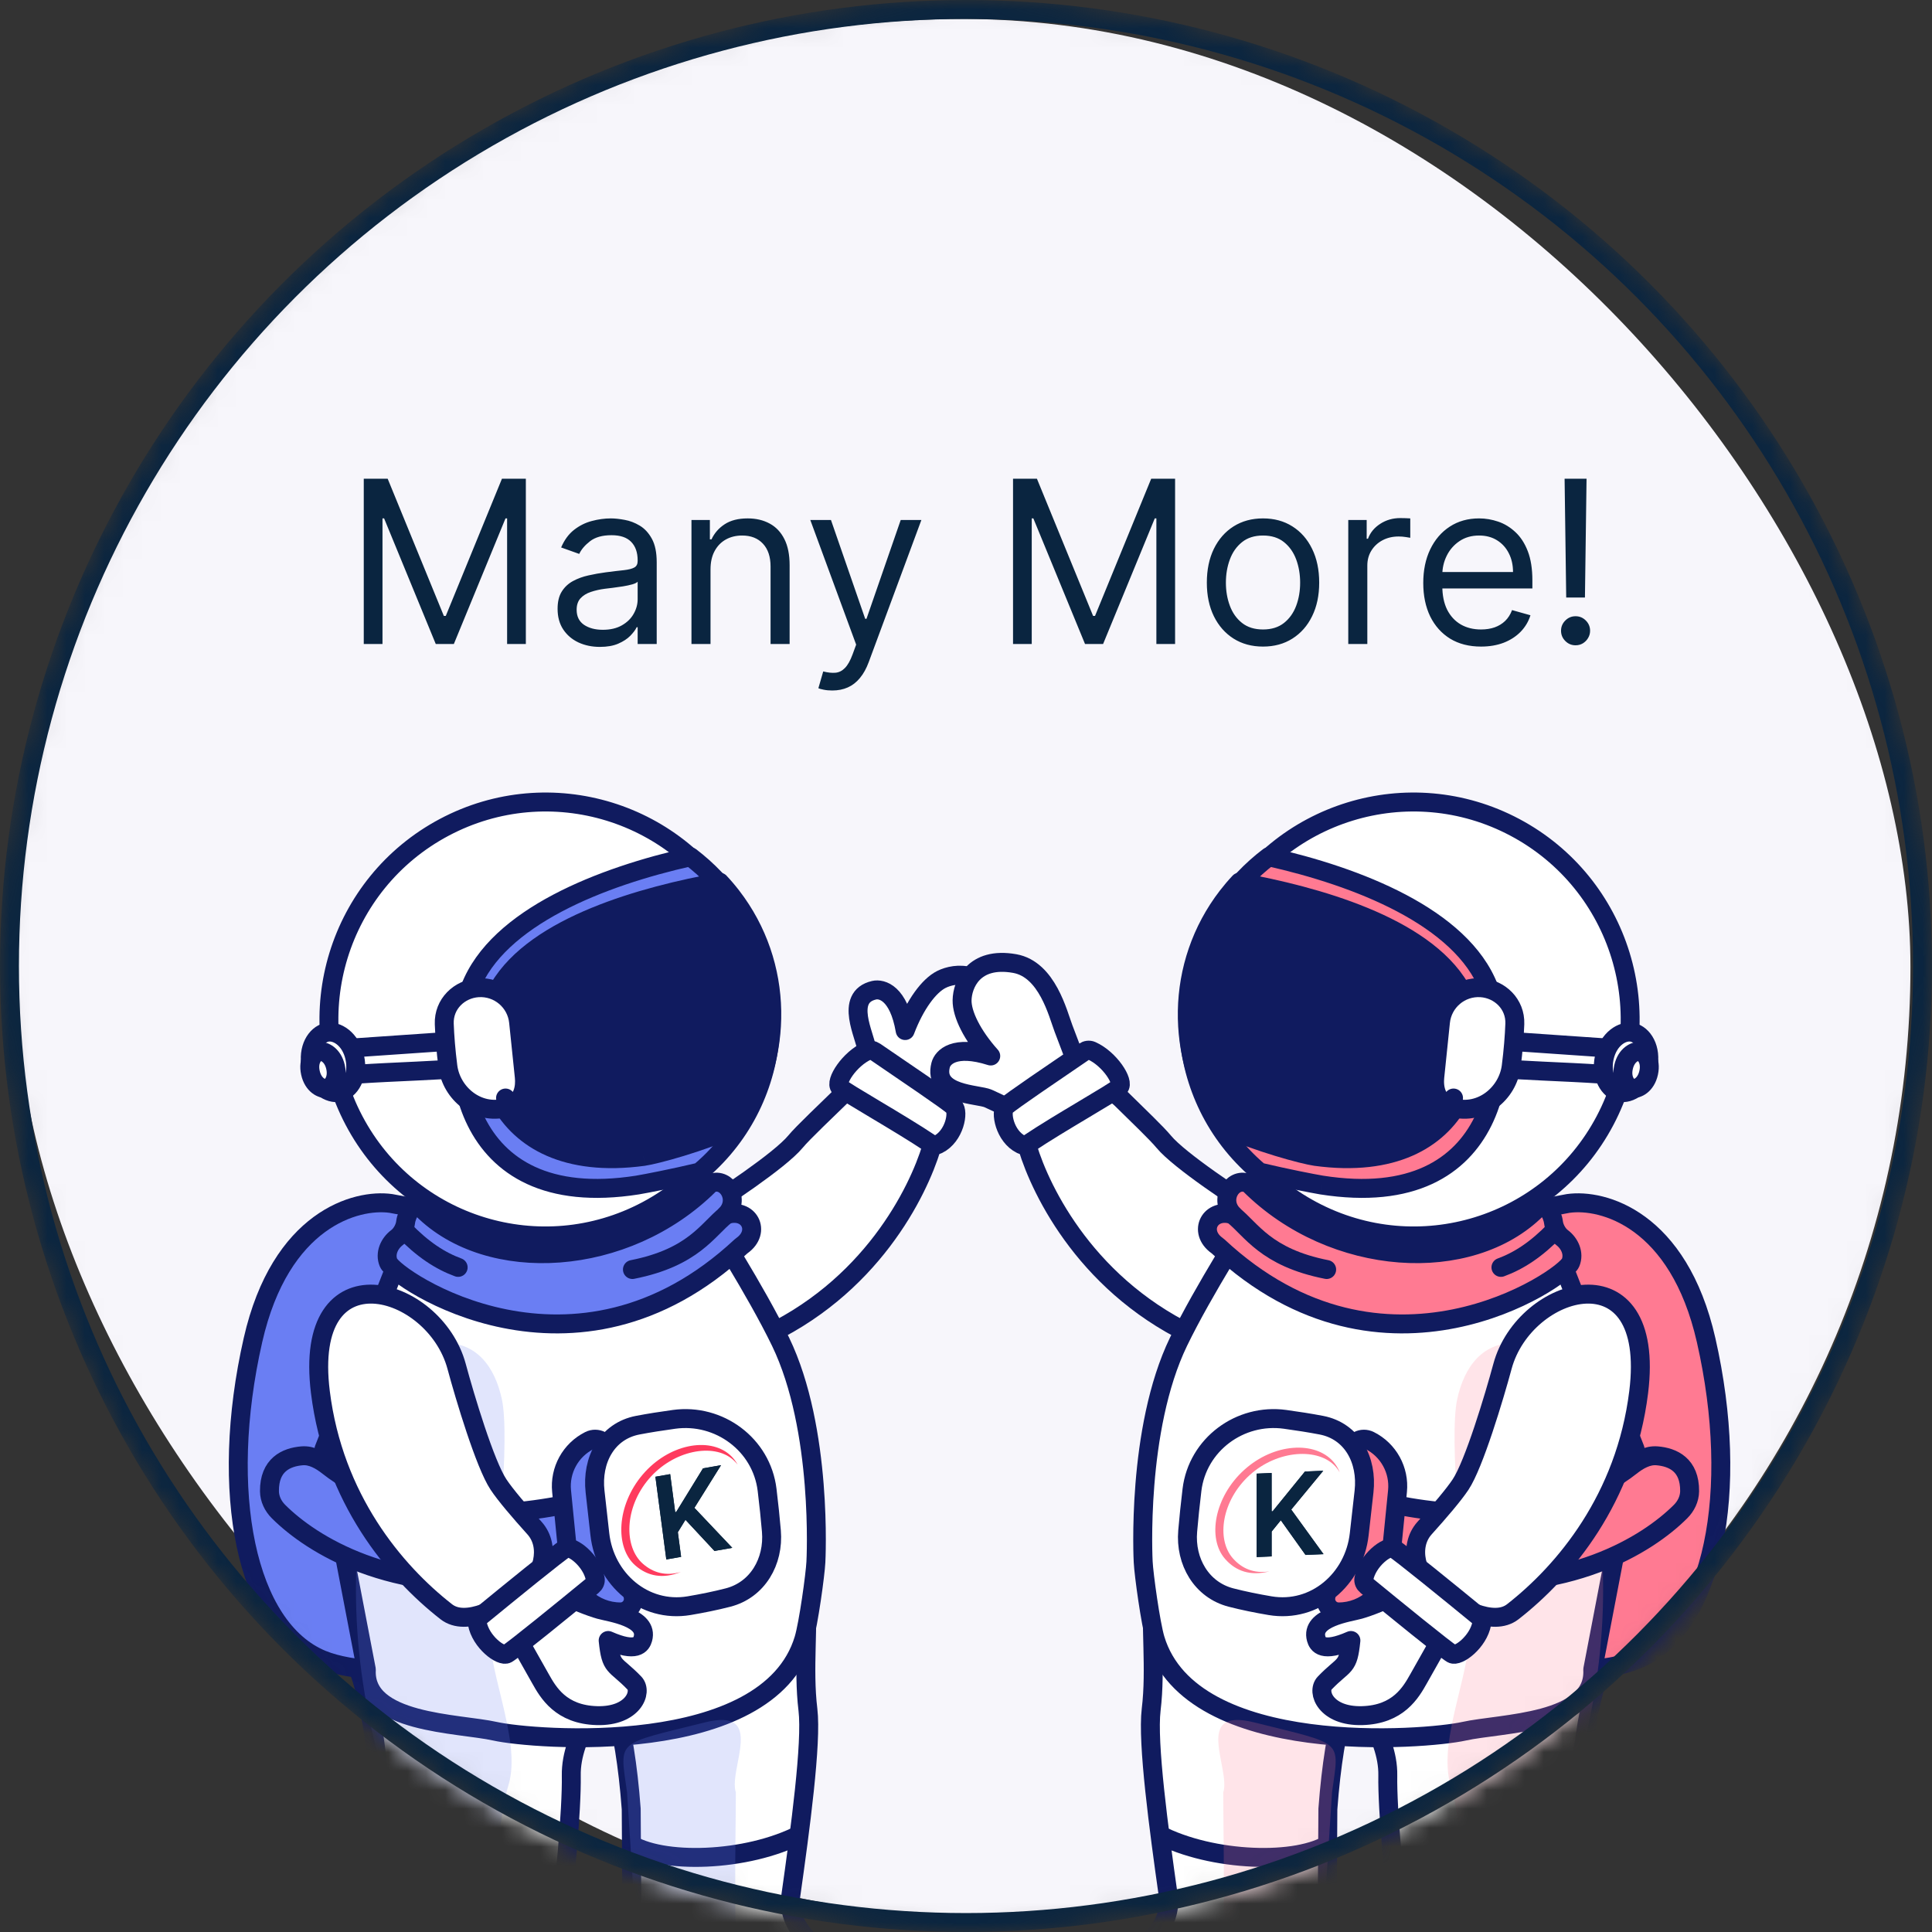
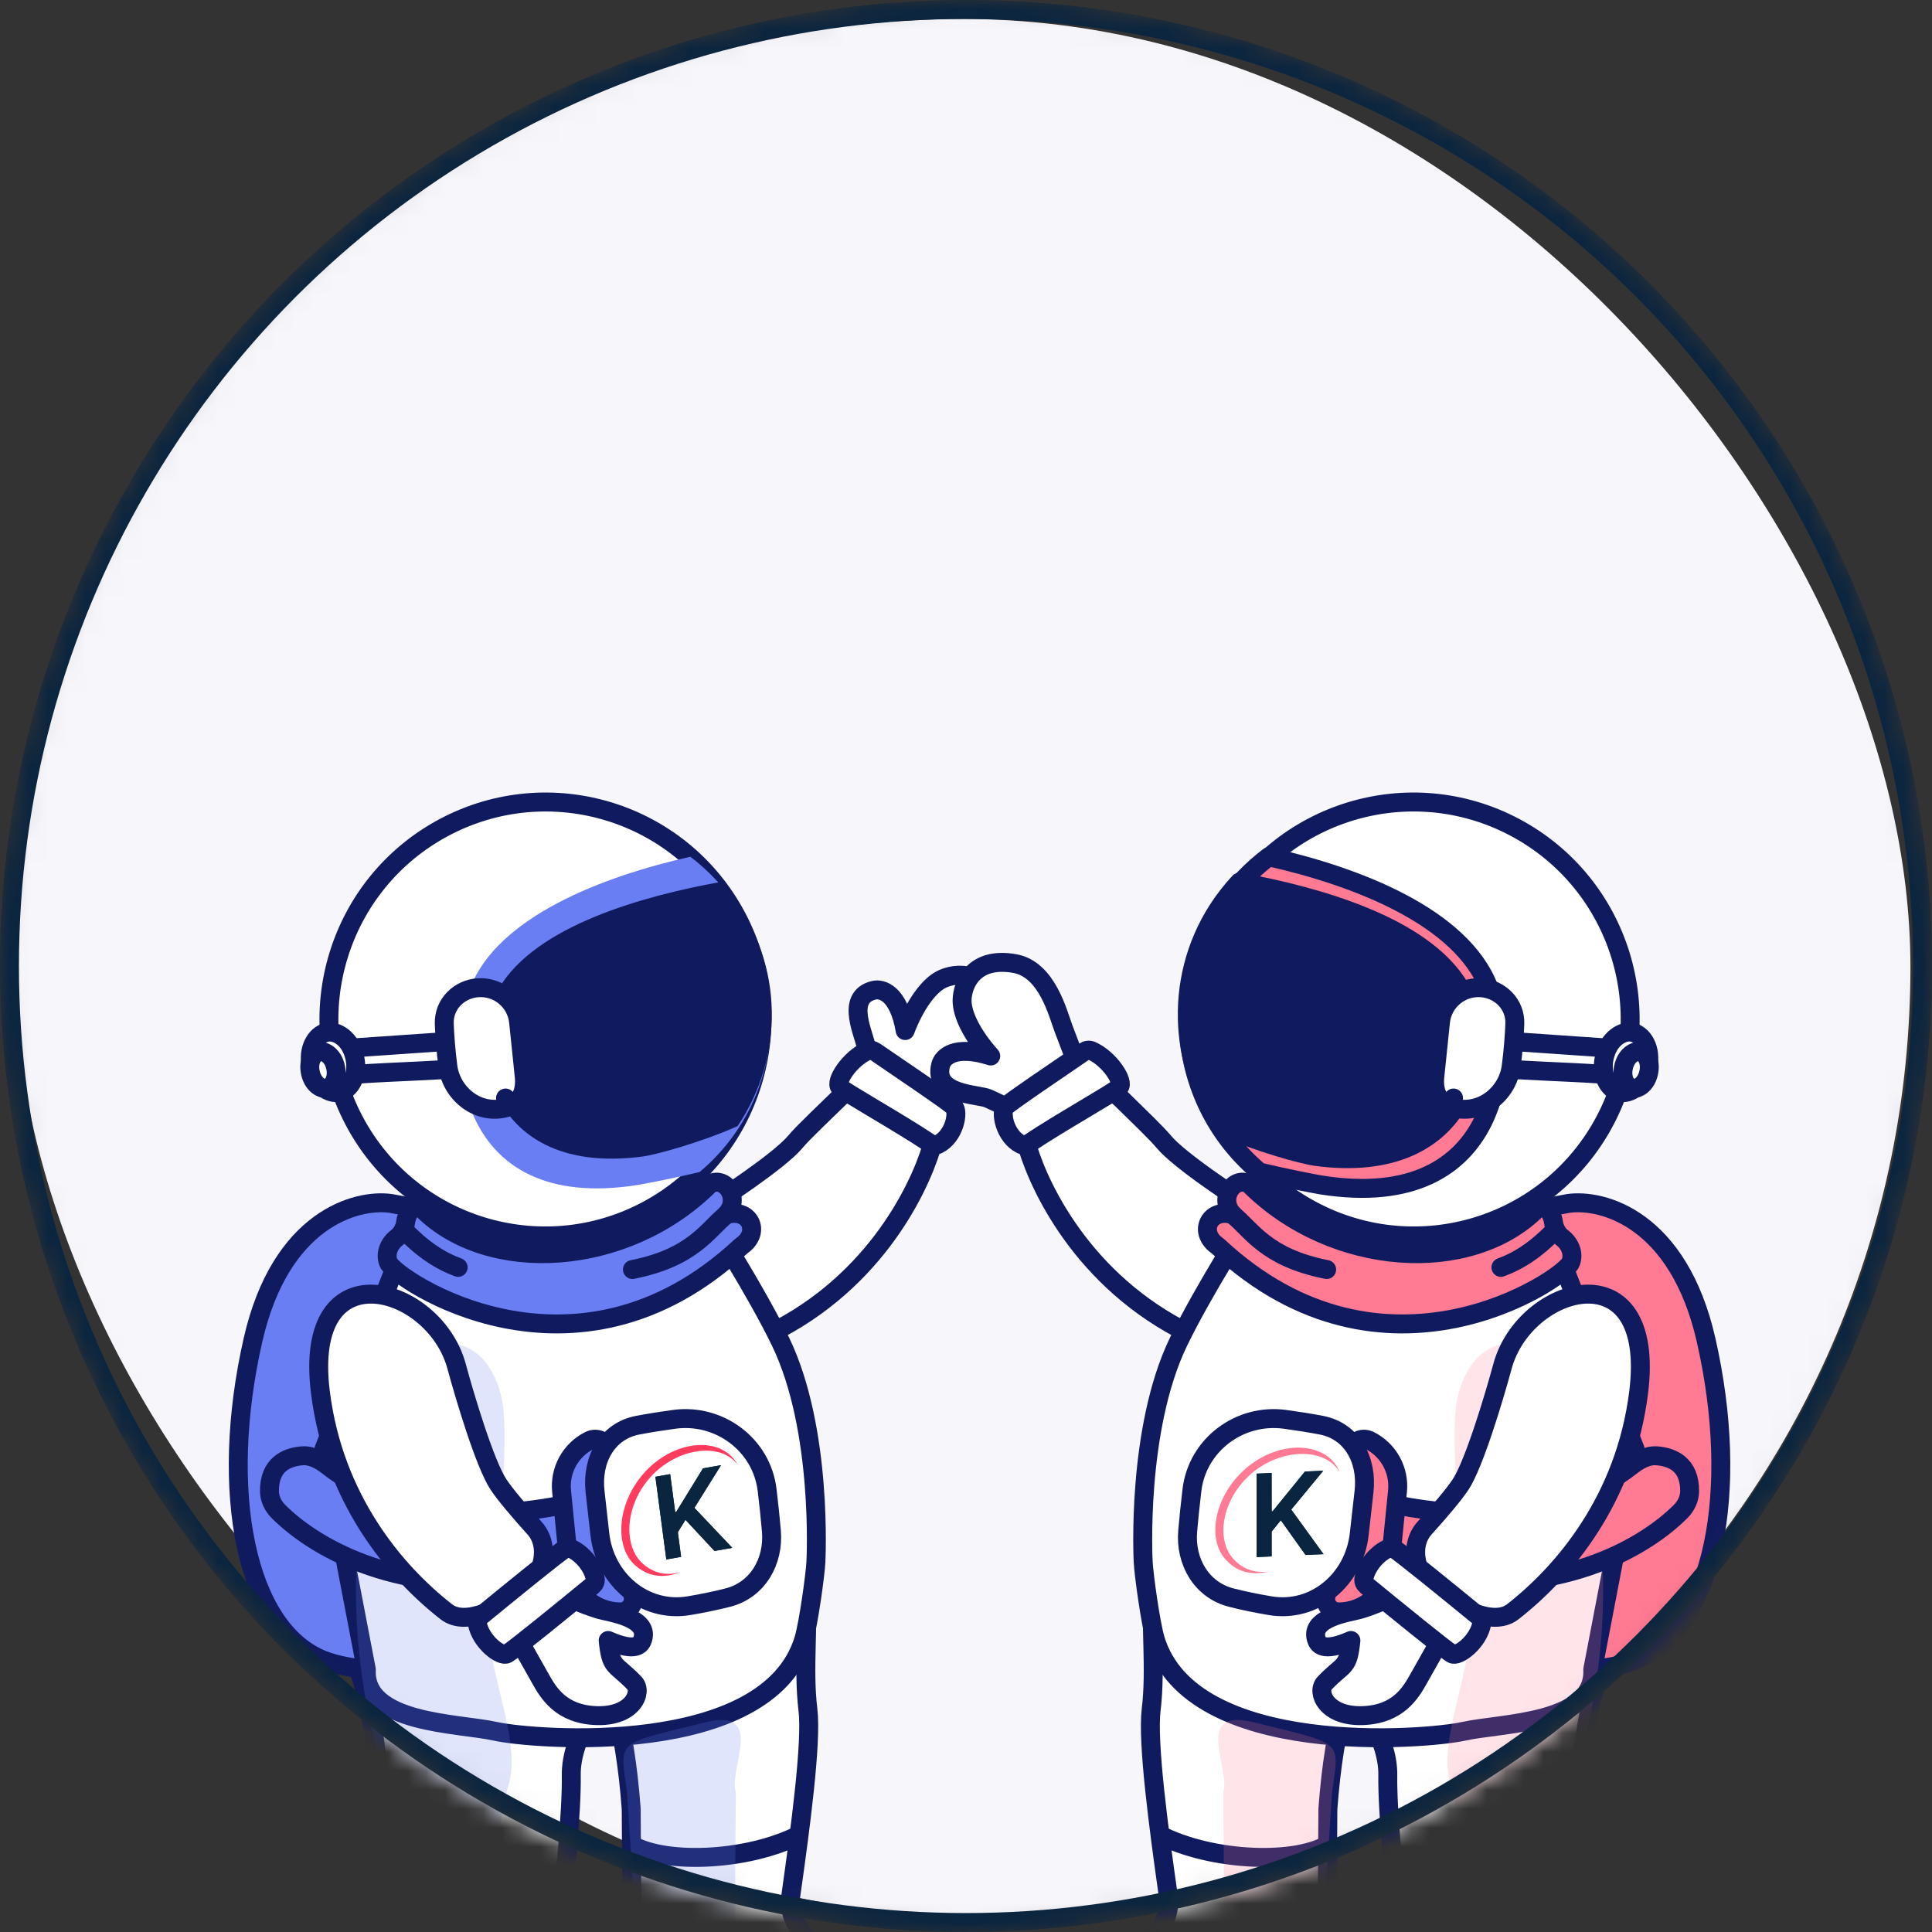
<svg xmlns="http://www.w3.org/2000/svg" width="102" height="102" viewBox="0 0 102 102" fill="none">
  <rect x="0" y="0" width="102" height="102" fill="#333333" stroke="none" />
  <mask id="mask0_1450_10205" style="mask-type:alpha" maskUnits="userSpaceOnUse" x="0" y="0" width="102" height="102">
    <circle cx="51" cy="51" r="50.5" fill="#101B5F" stroke="#0A2540" />
  </mask>
  <g mask="url(#mask0_1450_10205)">
    <rect x="0.762" y="1" width="100.1" height="100.1" rx="50.05" fill="#F7F6FB" />
-     <path d="M19.205 25.273H20.467L23.433 32.517H23.535L26.501 25.273H27.762V34H26.773V27.369H26.688L23.961 34H23.006L20.279 27.369H20.194V34H19.205V25.273ZM31.671 34.153C31.256 34.153 30.88 34.075 30.541 33.919C30.203 33.76 29.935 33.531 29.736 33.233C29.537 32.932 29.438 32.568 29.438 32.142C29.438 31.767 29.512 31.463 29.659 31.23C29.807 30.994 30.005 30.81 30.252 30.676C30.499 30.543 30.772 30.443 31.07 30.378C31.371 30.31 31.674 30.256 31.978 30.216C32.375 30.165 32.698 30.126 32.945 30.101C33.195 30.072 33.377 30.026 33.49 29.96C33.607 29.895 33.665 29.781 33.665 29.619V29.585C33.665 29.165 33.55 28.838 33.32 28.605C33.093 28.372 32.748 28.256 32.284 28.256C31.804 28.256 31.428 28.361 31.155 28.571C30.883 28.781 30.691 29.006 30.58 29.244L29.625 28.903C29.796 28.506 30.023 28.196 30.307 27.974C30.594 27.75 30.907 27.594 31.245 27.506C31.586 27.415 31.921 27.369 32.25 27.369C32.461 27.369 32.702 27.395 32.975 27.446C33.25 27.494 33.516 27.595 33.772 27.749C34.03 27.902 34.245 28.134 34.415 28.443C34.586 28.753 34.671 29.168 34.671 29.688V34H33.665V33.114H33.614C33.546 33.256 33.432 33.408 33.273 33.57C33.114 33.731 32.902 33.869 32.638 33.983C32.374 34.097 32.051 34.153 31.671 34.153ZM31.824 33.25C32.222 33.25 32.557 33.172 32.83 33.016C33.105 32.859 33.313 32.658 33.452 32.41C33.594 32.163 33.665 31.903 33.665 31.631V30.71C33.623 30.761 33.529 30.808 33.384 30.851C33.242 30.891 33.077 30.926 32.89 30.957C32.705 30.986 32.525 31.011 32.348 31.034C32.175 31.054 32.034 31.071 31.927 31.085C31.665 31.119 31.421 31.175 31.194 31.251C30.969 31.325 30.787 31.438 30.648 31.588C30.512 31.736 30.444 31.938 30.444 32.193C30.444 32.543 30.573 32.807 30.831 32.986C31.093 33.162 31.424 33.25 31.824 33.25ZM37.512 30.062V34H36.506V27.454H37.478V28.477H37.563C37.717 28.145 37.95 27.878 38.262 27.676C38.575 27.472 38.978 27.369 39.472 27.369C39.916 27.369 40.303 27.46 40.636 27.642C40.968 27.821 41.227 28.094 41.411 28.46C41.596 28.824 41.688 29.284 41.688 29.841V34H40.682V29.909C40.682 29.395 40.549 28.994 40.282 28.707C40.015 28.418 39.648 28.273 39.182 28.273C38.861 28.273 38.575 28.342 38.322 28.482C38.072 28.621 37.874 28.824 37.729 29.091C37.584 29.358 37.512 29.682 37.512 30.062ZM43.939 36.455C43.769 36.455 43.617 36.44 43.483 36.412C43.35 36.386 43.258 36.361 43.206 36.335L43.462 35.449C43.706 35.511 43.922 35.534 44.11 35.517C44.297 35.5 44.463 35.416 44.608 35.266C44.756 35.118 44.891 34.878 45.013 34.545L45.201 34.034L42.78 27.454H43.871L45.678 32.67H45.746L47.553 27.454H48.644L45.865 34.955C45.74 35.293 45.586 35.572 45.401 35.794C45.216 36.019 45.002 36.185 44.758 36.293C44.516 36.401 44.243 36.455 43.939 36.455ZM53.483 25.273H54.744L57.71 32.517H57.812L60.778 25.273H62.039V34H61.051V27.369H60.966L58.238 34H57.284L54.556 27.369H54.471V34H53.483V25.273ZM66.681 34.136C66.09 34.136 65.572 33.996 65.126 33.715C64.683 33.433 64.336 33.04 64.086 32.534C63.839 32.028 63.715 31.438 63.715 30.761C63.715 30.079 63.839 29.484 64.086 28.976C64.336 28.467 64.683 28.072 65.126 27.791C65.572 27.51 66.09 27.369 66.681 27.369C67.272 27.369 67.789 27.51 68.232 27.791C68.678 28.072 69.025 28.467 69.272 28.976C69.522 29.484 69.647 30.079 69.647 30.761C69.647 31.438 69.522 32.028 69.272 32.534C69.025 33.04 68.678 33.433 68.232 33.715C67.789 33.996 67.272 34.136 66.681 34.136ZM66.681 33.233C67.13 33.233 67.499 33.118 67.789 32.888C68.079 32.658 68.293 32.355 68.433 31.98C68.572 31.605 68.641 31.199 68.641 30.761C68.641 30.324 68.572 29.916 68.433 29.538C68.293 29.16 68.079 28.855 67.789 28.622C67.499 28.389 67.13 28.273 66.681 28.273C66.232 28.273 65.863 28.389 65.573 28.622C65.283 28.855 65.069 29.16 64.93 29.538C64.79 29.916 64.721 30.324 64.721 30.761C64.721 31.199 64.79 31.605 64.93 31.98C65.069 32.355 65.283 32.658 65.573 32.888C65.863 33.118 66.232 33.233 66.681 33.233ZM71.182 34V27.454H72.154V28.443H72.222C72.341 28.119 72.557 27.857 72.87 27.655C73.182 27.453 73.534 27.352 73.927 27.352C74 27.352 74.093 27.354 74.204 27.357C74.314 27.359 74.398 27.364 74.455 27.369V28.392C74.421 28.384 74.343 28.371 74.221 28.354C74.101 28.334 73.975 28.324 73.841 28.324C73.523 28.324 73.239 28.391 72.989 28.524C72.742 28.655 72.546 28.837 72.401 29.07C72.259 29.3 72.188 29.562 72.188 29.858V34H71.182ZM78.192 34.136C77.561 34.136 77.017 33.997 76.56 33.719C76.106 33.438 75.755 33.045 75.507 32.543C75.263 32.037 75.141 31.449 75.141 30.778C75.141 30.108 75.263 29.517 75.507 29.006C75.755 28.491 76.098 28.091 76.539 27.804C76.982 27.514 77.499 27.369 78.09 27.369C78.431 27.369 78.767 27.426 79.1 27.54C79.432 27.653 79.735 27.838 80.007 28.094C80.28 28.347 80.498 28.682 80.659 29.099C80.821 29.517 80.902 30.031 80.902 30.642V31.068H75.857V30.199H79.88C79.88 29.829 79.806 29.5 79.658 29.21C79.513 28.921 79.306 28.692 79.036 28.524C78.769 28.357 78.454 28.273 78.09 28.273C77.689 28.273 77.343 28.372 77.05 28.571C76.76 28.767 76.537 29.023 76.381 29.338C76.225 29.653 76.147 29.991 76.147 30.352V30.932C76.147 31.426 76.232 31.845 76.402 32.189C76.576 32.53 76.816 32.79 77.123 32.969C77.429 33.145 77.786 33.233 78.192 33.233C78.456 33.233 78.695 33.196 78.908 33.122C79.124 33.045 79.31 32.932 79.466 32.781C79.623 32.628 79.743 32.438 79.829 32.21L80.8 32.483C80.698 32.812 80.526 33.102 80.284 33.352C80.043 33.599 79.745 33.793 79.39 33.932C79.034 34.068 78.635 34.136 78.192 34.136ZM83.762 25.273L83.677 31.546H82.688L82.603 25.273H83.762ZM83.182 34.068C82.972 34.068 82.791 33.993 82.641 33.842C82.49 33.692 82.415 33.511 82.415 33.301C82.415 33.091 82.49 32.91 82.641 32.76C82.791 32.609 82.972 32.534 83.182 32.534C83.392 32.534 83.573 32.609 83.723 32.76C83.874 32.91 83.949 33.091 83.949 33.301C83.949 33.44 83.914 33.568 83.843 33.685C83.775 33.801 83.682 33.895 83.566 33.966C83.452 34.034 83.324 34.068 83.182 34.068Z" fill="#0A2540" />
    <path d="M32.66 50.677C32.66 50.434 33.267 50.171 33.57 50.069C33.873 49.766 35.087 53.715 34.783 54.019C34.48 54.323 32.66 51.285 32.66 50.677Z" fill="#F7F6FB" />
    <path d="M41.993 60.279C41.174 61.267 38.099 63.303 36.664 64.198C32.868 66.563 33.004 73.81 40.056 70.686C45.983 68.061 48.477 62.901 49.18 60.583C49.365 59.972 49.143 59.332 48.908 58.737C48.864 58.625 48.821 58.507 48.779 58.384C48.2 56.697 46.036 56.281 44.761 57.527C43.583 58.678 42.399 59.788 41.993 60.279Z" fill="white" stroke="#101B5F" stroke-linejoin="round" />
    <path d="M45.734 55.321C45.761 55.784 45.821 57.048 45.65 57.445L48.939 59.282L50.855 57.14C51.402 56.528 53.223 54.949 52.703 53.283C52.043 51.168 50.438 51.342 49.703 51.709C49.045 52.038 48.309 53.031 47.788 54.408C47.443 52.404 46.549 52.188 46.149 52.279C44.547 52.646 45.702 54.742 45.734 55.321Z" fill="white" stroke="#101B5F" stroke-linejoin="round" />
    <path d="M50.352 58.42C50.639 58.694 50.396 59.989 49.519 60.422C49.395 60.483 49.249 60.456 49.134 60.379C47.468 59.262 44.641 57.688 44.343 57.404C44.055 57.129 44.852 55.893 45.808 55.472C45.935 55.417 46.079 55.441 46.194 55.52C47.818 56.632 50.054 58.136 50.352 58.42Z" fill="white" stroke="#101B5F" stroke-linejoin="round" />
    <path d="M33.325 95.507C32.616 86.002 29.869 86.478 28.825 84.535C26.633 80.456 32.474 78.556 39.3 80.173C43.971 81.28 42.123 85.874 42.654 90.262C42.864 91.999 42.248 96.576 41.747 100.111C41.539 101.583 42.86 102.848 44.189 103.509C46.064 104.442 46.986 106.396 45.391 107.571C42.53 109.677 36.346 108.086 34.956 107.854C33.843 107.668 33.449 106.508 33.39 105.952L33.325 95.507Z" fill="white" stroke="#101B5F" stroke-linejoin="round" />
    <path d="M33.177 97.292C34.875 98.446 39.423 98.315 42.287 96.828" stroke="#101B5F" stroke-linejoin="round" />
    <path d="M20.384 98.127C19.747 89.097 19.052 88.478 18.212 86.438C16.449 82.156 22.321 81.289 29.078 83.174C37.525 85.53 30.081 89.321 30.161 93.74C30.192 95.478 29.824 99.819 29.308 103.223C29.086 104.692 30.302 106.094 31.557 106.888C33.327 108.008 34.045 110.046 32.338 111.052C29.277 112.854 23.288 110.637 21.929 110.264C20.841 109.965 20.567 108.77 20.566 108.211L20.384 98.127Z" fill="white" stroke="#101B5F" stroke-linejoin="round" />
    <path d="M13.355 70.753C14.809 64.357 18.814 63.277 20.636 63.536L31.167 65.5C31.381 65.54 31.537 65.725 31.538 65.942L31.725 86.639C31.727 86.856 31.577 87.043 31.366 87.086C27.656 87.841 20.137 88.904 17.012 87.625C12.974 85.973 11.537 78.749 13.355 70.753Z" fill="#6A7EF3" stroke="#101B5F" stroke-linejoin="round" />
    <path d="M21.84 64.412L22.343 61.914C24.059 63.737 29.319 67.687 36.599 61.914L37.51 64.412C37.51 64.412 39.895 68.121 41.209 70.834C43.453 75.471 43.077 82.417 43.075 82.462L43.075 82.464C43.044 83.124 42.683 85.734 42.439 86.542C40.527 92.876 28.095 91.84 26.146 91.403C24.198 90.966 19.183 91.017 19.341 88.145L17.107 76.497L21.84 64.412Z" fill="white" stroke="#101B5F" stroke-linejoin="round" />
    <path d="M20.355 99.723C21.926 101.044 26.022 101.271 29.777 100.244" stroke="#101B5F" stroke-linejoin="round" />
    <path d="M21.413 64.538C21.444 64.282 21.554 64.043 21.679 63.851C21.818 63.636 22.114 63.653 22.295 63.834C25.807 67.344 33.027 66.941 37.448 62.547C37.482 62.513 37.522 62.482 37.568 62.464C38.364 62.151 39.119 63.339 38.321 64.138C39.54 63.731 40.211 65.024 39.171 65.762C39.152 65.775 39.132 65.791 39.115 65.807C30.338 73.988 20.867 67.51 20.512 66.667C20.309 66.183 20.555 65.643 20.959 65.34C21.195 65.163 21.377 64.832 21.413 64.538Z" fill="#6A7EF3" stroke="#101B5F" stroke-linejoin="round" />
    <path d="M38.336 64.141C37.362 64.908 36.622 66.385 33.389 67.024" stroke="#101B5F" stroke-linecap="round" stroke-linejoin="round" />
    <path d="M24.188 66.912C23.242 66.565 22.311 65.962 21.323 64.935" stroke="#101B5F" stroke-linecap="round" stroke-linejoin="round" />
    <path d="M26.494 73.861C26.137 72.224 25.182 70.735 23.133 70.909C21.101 70.946 16.285 81.067 20.415 94.27L20.415 109.585C22.022 110.244 23.276 111.548 25.876 111.692C28.193 111.821 29.827 111.908 29.805 110.675C29.783 109.442 26.426 109.63 25.986 107.994C25.546 106.358 26.061 96.751 26.837 94.27C27.613 91.79 25.495 87.823 25.86 85.35C26.226 82.877 26.942 75.908 26.494 73.861Z" fill="#6A7EF3" fill-opacity="0.2" />
    <path d="M39.114 104.882C38.674 103.246 38.849 97.233 38.849 94.634C38.439 93.401 40.49 90.113 37.208 90.935C32.432 92.131 32.722 91.81 33.105 94.634L33.926 107.373C35.533 108.032 36.404 108.436 39.004 108.58C41.321 108.708 42.955 108.796 42.932 107.563C42.91 106.33 39.553 106.518 39.114 104.882Z" fill="#6A7EF3" fill-opacity="0.2" />
    <path d="M25.756 79.907C28.035 79.833 30.153 79.439 31.773 78.932C32.963 78.559 35.283 79.485 35.553 80.702C35.596 80.894 35.597 81.094 35.553 81.285C35.053 83.427 34.508 82.714 27.412 83.458C20.633 84.169 16.458 81.552 14.706 79.805C14.417 79.517 14.23 79.136 14.226 78.729C14.213 77.337 15.108 76.929 15.946 76.86C16.463 76.818 16.934 77.096 17.341 77.417C18.844 78.605 21.841 80.034 25.756 79.907Z" fill="#6A7EF3" stroke="#101B5F" stroke-linejoin="round" />
    <path d="M30.039 82.64L29.649 78.726C29.538 77.616 30.123 76.552 31.12 76.053C31.522 75.852 32.004 76.095 32.081 76.538L33.428 84.3C33.501 84.718 33.179 85.101 32.755 85.101C31.353 85.101 30.179 84.037 30.039 82.64Z" fill="#6A7EF3" stroke="#101B5F" stroke-linejoin="round" />
    <path d="M31.669 81L31.416 78.745C31.23 77.089 32.037 75.555 33.672 75.242C34.273 75.127 34.924 75.026 35.583 74.935C37.968 74.606 40.209 76.267 40.499 78.659C40.594 79.436 40.669 80.169 40.726 80.834C40.863 82.442 39.995 83.942 38.434 84.343C37.778 84.512 37.076 84.654 36.378 84.772C34.016 85.171 31.937 83.384 31.669 81Z" fill="white" stroke="#101B5F" stroke-linejoin="round" />
    <path fill-rule="evenodd" clip-rule="evenodd" d="M38.942 77.324C38.87 77.229 38.788 77.14 38.697 77.061C37.668 76.166 35.546 76.564 34.255 78.082C32.963 79.6 32.921 81.672 33.95 82.567C34.484 83.031 35.155 83.228 35.947 82.991C34.987 83.378 34.191 83.213 33.546 82.653C32.45 81.699 32.553 79.469 33.928 77.853C35.302 76.238 37.428 75.848 38.525 76.802C38.696 76.95 38.835 77.127 38.942 77.324Z" fill="#FF3B5E" />
    <path d="M35.178 82.332L34.602 77.965L35.382 77.827L35.647 79.834L35.7 79.824L37.115 77.522L38.068 77.353L36.661 79.607L38.66 81.718L37.721 81.883L36.189 80.238L35.787 80.893L35.959 82.194L35.178 82.332Z" fill="#0A2540" />
    <path d="M35.178 82.332L34.602 77.965L35.382 77.827L35.647 79.834L35.7 79.824L37.115 77.522L38.068 77.353L36.661 79.607L38.66 81.718L37.721 81.883L36.189 80.238L35.787 80.893L35.959 82.194L35.178 82.332Z" fill="#0A2540" />
    <path d="M26.692 48.834C26.31 49.397 29.158 51.158 26.361 52.545C26.058 52.65 25.489 54.061 25.999 55.231C26.263 55.839 25.38 54.755 24.179 54.32C22.406 53.678 22.243 56.604 23.78 58.216C23.951 58.362 24.088 58.482 24.179 58.573C24.035 58.464 23.902 58.344 23.78 58.216C21.662 56.414 14.221 50.728 21.576 48.499C21.56 48.431 21.544 48.358 21.528 48.283C23.587 45.337 26.526 42.898 30.104 43.451C30.945 43.581 35.926 44.804 33.833 47.208C33.718 47.341 33.526 47.459 33.278 47.566C31.52 48.322 26.936 48.473 26.692 48.834Z" fill="#101B5F" />
    <path d="M26.692 48.834L26.278 48.553L26.692 48.834ZM26.361 52.545L26.525 53.018C26.545 53.011 26.564 53.002 26.584 52.993L26.361 52.545ZM25.999 55.231L26.457 55.032L25.999 55.231ZM24.179 54.32L24.009 54.79L24.179 54.32ZM24.179 58.573L24.626 58.35C24.602 58.302 24.571 58.258 24.533 58.22L24.179 58.573ZM21.576 48.499L21.721 48.977C21.96 48.905 22.108 48.669 22.07 48.423L21.576 48.499ZM21.977 45.884C22.25 45.926 22.505 45.739 22.547 45.467C22.589 45.194 22.402 44.938 22.129 44.896L21.977 45.884ZM20.174 46.413C19.901 46.371 19.646 46.558 19.604 46.831C19.562 47.104 19.749 47.359 20.022 47.401L20.174 46.413ZM30.104 43.451L30.18 42.956L30.104 43.451ZM33.833 47.208L33.456 46.88L33.456 46.88L33.833 47.208ZM23.704 62.668C23.617 62.93 23.759 63.214 24.021 63.301C24.283 63.388 24.566 63.247 24.653 62.985L23.704 62.668ZM33.278 47.566L33.476 48.025L33.476 48.025L33.278 47.566ZM26.278 48.553C26.1 48.816 26.154 49.097 26.21 49.26C26.267 49.426 26.365 49.59 26.451 49.725C26.646 50.03 26.84 50.289 26.978 50.589C27.109 50.875 27.138 51.097 27.069 51.29C26.997 51.488 26.78 51.779 26.139 52.097L26.584 52.993C27.341 52.617 27.816 52.168 28.01 51.628C28.205 51.084 28.07 50.57 27.887 50.172C27.71 49.788 27.439 49.414 27.294 49.187C27.21 49.056 27.171 48.979 27.156 48.936C27.14 48.89 27.189 48.992 27.106 49.114L26.278 48.553ZM26.198 52.072C26.035 52.128 25.923 52.241 25.858 52.317C25.784 52.404 25.719 52.505 25.664 52.609C25.552 52.819 25.454 53.085 25.388 53.378C25.256 53.958 25.231 54.719 25.54 55.431L26.457 55.032C26.258 54.573 26.262 54.043 26.363 53.6C26.413 53.38 26.482 53.2 26.546 53.079C26.579 53.018 26.604 52.983 26.618 52.968C26.64 52.942 26.611 52.988 26.525 53.018L26.198 52.072ZM25.54 55.431C25.546 55.444 25.55 55.455 25.553 55.462C25.556 55.47 25.557 55.473 25.557 55.472C25.557 55.472 25.554 55.463 25.552 55.449C25.549 55.435 25.544 55.405 25.546 55.363C25.55 55.281 25.593 55.048 25.843 54.947C26.017 54.876 26.16 54.934 26.163 54.935C26.202 54.949 26.207 54.959 26.14 54.913C26.088 54.877 26.023 54.829 25.935 54.764C25.6 54.517 25.026 54.095 24.349 53.85L24.009 54.79C24.533 54.98 25.001 55.317 25.342 55.569C25.423 55.628 25.503 55.688 25.571 55.736C25.625 55.773 25.723 55.84 25.827 55.877C25.862 55.889 26.029 55.951 26.22 55.873C26.488 55.764 26.541 55.515 26.545 55.406C26.549 55.305 26.525 55.22 26.513 55.179C26.497 55.129 26.477 55.078 26.457 55.032L25.54 55.431ZM24.349 53.85C23.779 53.643 23.234 53.697 22.824 54.054C22.447 54.382 22.281 54.887 22.24 55.381C22.158 56.376 22.551 57.651 23.418 58.561L24.142 57.871C23.472 57.169 23.178 56.175 23.236 55.464C23.266 55.105 23.377 54.898 23.481 54.809C23.552 54.746 23.692 54.675 24.009 54.79L24.349 53.85ZM23.418 58.561C23.558 58.708 23.711 58.846 23.877 58.972L24.481 58.175C24.36 58.083 24.246 57.981 24.142 57.871L23.418 58.561ZM24.533 58.22C24.426 58.113 24.275 57.981 24.104 57.835L23.456 58.597C23.628 58.743 23.75 58.852 23.825 58.927L24.533 58.22ZM24.104 57.835C23.009 56.904 20.703 55.094 19.549 53.252C18.972 52.331 18.764 51.525 18.992 50.868C19.217 50.22 19.938 49.518 21.721 48.977L21.431 48.02C19.537 48.594 18.43 49.438 18.047 50.54C17.668 51.633 18.073 52.779 18.702 53.783C19.96 55.792 22.432 57.726 23.456 58.597L24.104 57.835ZM22.063 48.383C22.047 48.319 22.032 48.251 22.017 48.18L21.039 48.386C21.055 48.466 21.073 48.542 21.09 48.614L22.063 48.383ZM22.017 48.18C21.899 47.624 21.805 46.918 21.843 46.389C21.863 46.116 21.914 45.959 21.957 45.89C21.974 45.864 21.978 45.87 21.961 45.878C21.942 45.887 21.94 45.879 21.977 45.884L22.129 44.896C21.928 44.865 21.724 44.884 21.535 44.973C21.348 45.061 21.212 45.2 21.116 45.349C20.935 45.631 20.869 45.991 20.846 46.317C20.797 46.984 20.914 47.797 21.039 48.386L22.017 48.18ZM22.07 48.423C22.057 48.337 22.036 48.243 22.008 48.145L21.047 48.421C21.065 48.481 21.076 48.534 21.082 48.575L22.07 48.423ZM22.008 48.145C21.843 47.568 21.331 46.591 20.174 46.413L20.022 47.401C20.609 47.492 20.926 47.998 21.047 48.421L22.008 48.145ZM21.938 48.57C23.968 45.664 26.746 43.438 30.028 43.945L30.18 42.956C26.306 42.359 23.206 45.009 21.118 47.996L21.938 48.57ZM30.028 43.945C30.416 44.005 31.805 44.33 32.821 44.91C33.337 45.206 33.668 45.518 33.789 45.814C33.884 46.047 33.892 46.379 33.456 46.88L34.211 47.537C34.821 46.836 34.991 46.113 34.715 45.436C34.464 44.823 33.889 44.37 33.317 44.042C32.156 43.378 30.634 43.026 30.18 42.956L30.028 43.945ZM23.732 58.797C24.302 59.94 24.346 60.666 24.255 61.183C24.208 61.45 24.121 61.684 24.019 61.92C23.925 62.137 23.79 62.413 23.704 62.668L24.653 62.985C24.72 62.784 24.812 62.605 24.936 62.318C25.052 62.051 25.173 61.735 25.24 61.357C25.377 60.582 25.269 59.638 24.626 58.35L23.732 58.797ZM27.106 49.114C27.038 49.215 26.957 49.24 26.99 49.225C27.003 49.22 27.036 49.207 27.101 49.19C27.227 49.157 27.412 49.121 27.654 49.084C28.136 49.008 28.774 48.934 29.48 48.844C30.18 48.755 30.937 48.653 31.633 48.524C32.321 48.396 32.983 48.237 33.476 48.025L33.081 47.106C32.695 47.272 32.124 47.416 31.45 47.54C30.785 47.664 30.051 47.763 29.354 47.852C28.664 47.939 28 48.017 27.499 48.096C27.249 48.135 27.023 48.176 26.845 48.223C26.757 48.246 26.666 48.275 26.583 48.311C26.522 48.339 26.376 48.407 26.278 48.553L27.106 49.114ZM33.476 48.025C33.748 47.908 34.022 47.754 34.211 47.537L33.456 46.88C33.414 46.928 33.304 47.011 33.081 47.106L33.476 48.025Z" fill="#101B5F" />
    <path d="M32.666 55.231C36.32 56.026 32.969 52.193 32.666 51.586C32.362 51.079 32.059 50.066 33.272 50.066" stroke="#101B5F" stroke-linecap="round" />
    <path d="M32.061 57.367C32.971 57.657 34.31 58.478 35.094 56.441" stroke="#101B5F" stroke-linecap="round" />
    <path d="M29.027 59.789C29.396 60.013 30.188 60.358 31.151 60.574C31.805 60.721 32.539 60.808 33.274 60.756M32.667 47.94C33.577 49.459 38.405 56.762 36.376 59.239C35.839 59.895 35.184 60.299 34.487 60.526C34.092 60.655 33.683 60.727 33.274 60.756M33.274 60.756C33.173 61.548 33.213 63.191 34.184 63.435" stroke="#101B5F" stroke-linecap="round" />
    <circle cx="33.569" cy="51.278" r="0.303" fill="#101B5F" />
    <circle cx="30.545" cy="51.889" r="0.303" fill="#101B5F" />
    <path d="M30.837 50.066C30.333 50.066 28.816 50.674 28.816 52.193" stroke="#101B5F" stroke-linecap="round" />
    <path d="M26.317 78.374C25.607 77.304 24.547 73.769 24.106 72.135C22.939 67.816 15.964 65.842 16.915 73.499C17.613 79.116 20.83 82.959 23.56 85.091C24.616 85.916 26.486 84.831 27.58 84.055C28.66 83.289 29.103 81.657 28.218 80.674C27.429 79.799 26.676 78.917 26.317 78.374Z" fill="white" stroke="#101B5F" stroke-linejoin="round" />
    <path d="M31.658 84.977C31.211 84.852 30.1 84.443 29.779 84.152L27.124 86.127L28.537 88.632C28.94 89.347 29.607 90.527 31.52 90.577C33.433 90.627 33.937 89.318 33.491 88.855C32.452 87.776 32.263 88.114 32.108 86.61C33.611 87.27 33.86 86.808 33.941 86.517C34.251 85.397 32.217 85.132 31.658 84.977Z" fill="white" stroke="#101B5F" stroke-linejoin="round" />
    <path d="M26.771 87.313C26.452 87.494 25.38 86.686 25.201 85.712C25.175 85.573 25.24 85.436 25.349 85.346C26.817 84.14 29.525 81.936 29.855 81.749C30.174 81.569 31.246 82.377 31.425 83.351C31.451 83.49 31.386 83.626 31.277 83.716C29.809 84.922 27.101 87.127 26.771 87.313Z" fill="white" stroke="#101B5F" stroke-linejoin="round" />
    <ellipse rx="11.443" ry="11.445" transform="matrix(0.883 -0.469 0.467 0.884 28.798 53.797)" fill="white" stroke="#101B5F" />
    <path fill-rule="evenodd" clip-rule="evenodd" d="M37.432 61.434C41.664 57.402 41.803 50.668 37.743 46.394C37.336 45.965 36.903 45.578 36.448 45.232C31.798 46.273 26.27 48.408 24.822 52.16C23.505 55.575 24.043 64.075 33.657 62.563C34.154 62.478 35.469 62.225 36.934 61.879C37.103 61.737 37.27 61.588 37.432 61.434Z" fill="#6A7EF3" />
-     <path d="M36.448 45.232L36.751 44.834C36.634 44.745 36.483 44.712 36.34 44.744L36.448 45.232ZM24.822 52.16L25.288 52.34L25.288 52.34L24.822 52.16ZM33.657 62.563L33.734 63.058L33.74 63.057L33.657 62.563ZM36.934 61.879L37.048 62.366C37.124 62.348 37.195 62.313 37.255 62.262L36.934 61.879ZM37.381 46.739C41.254 50.816 41.116 57.233 37.088 61.071L37.776 61.796C42.211 57.571 42.352 50.52 38.105 46.048L37.381 46.739ZM36.146 45.631C36.579 45.961 36.992 46.33 37.381 46.739L38.105 46.048C37.68 45.601 37.227 45.196 36.751 44.834L36.146 45.631ZM25.288 52.34C25.948 50.631 27.564 49.233 29.667 48.122C31.758 47.017 34.256 46.236 36.557 45.721L36.34 44.744C33.99 45.27 31.399 46.076 29.201 47.237C27.015 48.392 25.144 49.938 24.356 51.981L25.288 52.34ZM33.58 62.069C31.246 62.436 29.515 62.188 28.245 61.601C26.979 61.017 26.13 60.079 25.588 58.986C24.489 56.77 24.671 53.941 25.288 52.34L24.356 51.981C23.656 53.795 23.448 56.923 24.693 59.432C25.323 60.703 26.328 61.819 27.826 62.51C29.319 63.199 31.26 63.447 33.734 63.058L33.58 62.069ZM36.82 61.392C35.364 61.736 34.06 61.987 33.573 62.07L33.74 63.057C34.249 62.97 35.574 62.714 37.048 62.366L36.82 61.392ZM37.088 61.071C36.933 61.219 36.775 61.36 36.613 61.496L37.255 62.262C37.432 62.113 37.606 61.958 37.776 61.796L37.088 61.071Z" fill="#101B5F" />
    <path fill-rule="evenodd" clip-rule="evenodd" d="M38.939 59.456C41.394 55.819 41.407 50.922 38.626 47.318C38.424 47.057 38.212 46.808 37.991 46.572C34.002 47.295 28.306 48.855 26.356 52.155C24.554 55.206 25.756 62.168 33.978 61.052C34.635 60.957 36.966 60.331 38.939 59.456Z" fill="#101B5F" />
-     <path d="M38.939 59.456L39.141 59.914C39.227 59.876 39.3 59.814 39.353 59.736L38.939 59.456ZM37.991 46.572L38.356 46.23C38.24 46.106 38.069 46.049 37.903 46.08L37.991 46.572ZM26.356 52.155L26.786 52.41L26.786 52.41L26.356 52.155ZM33.978 61.052L34.044 61.548L34.049 61.547L33.978 61.052ZM38.23 47.624C40.873 51.048 40.866 55.708 38.525 59.176L39.353 59.736C41.922 55.929 41.941 50.795 39.021 47.011L38.23 47.624ZM37.627 46.914C37.837 47.139 38.038 47.375 38.23 47.624L39.021 47.011C38.81 46.738 38.588 46.477 38.356 46.23L37.627 46.914ZM26.786 52.41C27.677 50.903 29.463 49.74 31.599 48.86C33.719 47.986 36.102 47.423 38.08 47.064L37.903 46.08C35.892 46.444 33.432 47.023 31.219 47.935C29.022 48.84 26.985 50.108 25.926 51.901L26.786 52.41ZM33.911 60.556C29.962 61.092 27.828 59.69 26.845 57.922C25.828 56.094 25.976 53.781 26.786 52.41L25.926 51.901C24.934 53.58 24.783 56.273 25.972 58.41C27.194 60.607 29.773 62.128 34.044 61.548L33.911 60.556ZM38.737 58.999C36.796 59.859 34.509 60.47 33.907 60.557L34.049 61.547C34.761 61.444 37.136 60.802 39.141 59.914L38.737 58.999Z" fill="#101B5F" />
    <path d="M24.791 56.372C23.465 56.51 20.63 56.588 18.947 56.706C18.556 56.734 18.21 56.441 18.184 56.049C18.158 55.668 18.446 55.338 18.827 55.312L24.531 54.92C24.963 54.89 25.337 55.217 25.366 55.65C25.39 56.015 25.154 56.334 24.791 56.372Z" fill="white" stroke="#101B5F" stroke-linejoin="round" />
    <path d="M18.73 55.834C18.946 56.821 18.461 57.552 17.927 57.669C17.393 57.787 16.648 57.326 16.433 56.339C16.217 55.352 16.702 54.621 17.236 54.504C17.77 54.386 18.515 54.847 18.73 55.834Z" fill="white" stroke="#101B5F" />
    <path d="M17.716 56.343C17.857 56.991 17.53 57.4 17.264 57.458C16.998 57.517 16.53 57.283 16.389 56.635C16.247 55.987 16.574 55.579 16.84 55.521C17.107 55.462 17.574 55.696 17.716 56.343Z" fill="white" stroke="#101B5F" />
    <path d="M26.838 58.447L26.69 57.97L26.838 58.447C27.226 58.327 27.462 58.044 27.581 57.739C27.694 57.448 27.708 57.129 27.68 56.856L27.379 53.955C27.267 52.874 26.322 52.075 25.238 52.147C24.249 52.213 23.415 53.006 23.455 54.06C23.479 54.701 23.539 55.469 23.645 56.298C23.828 57.733 25.224 58.884 26.712 58.484C26.755 58.473 26.797 58.461 26.838 58.447Z" fill="white" stroke="#101B5F" stroke-linejoin="round" />
-     <path d="M70.769 50.677C70.769 50.434 70.163 50.171 69.86 50.069C69.556 49.766 68.343 53.715 68.646 54.019C68.95 54.323 70.769 51.285 70.769 50.677Z" fill="#F7F6FB" />
    <path d="M61.442 60.28C62.26 61.268 65.335 63.304 66.771 64.199C70.566 66.565 70.431 73.811 63.378 70.688C57.451 68.062 54.957 62.903 54.255 60.585C54.069 59.973 54.291 59.341 54.613 58.789C54.636 58.75 54.658 58.711 54.681 58.67C55.559 57.118 57.956 56.794 59.226 58.044C60.169 58.972 61.071 59.832 61.442 60.28Z" fill="white" stroke="#101B5F" stroke-linejoin="round" />
    <path d="M52.171 57.995C52.594 58.185 53.743 58.714 54.017 59.049L57.163 56.976L56.144 54.289C55.853 53.522 55.29 51.177 53.572 50.871C51.391 50.483 50.806 51.987 50.793 52.809C50.782 53.545 51.324 54.655 52.306 55.752C50.369 55.136 49.765 55.829 49.662 56.226C49.249 57.817 51.641 57.758 52.171 57.995Z" fill="white" stroke="#101B5F" stroke-linejoin="round" />
    <path d="M53.082 58.42C52.794 58.694 53.038 59.989 53.915 60.422C54.039 60.483 54.184 60.456 54.299 60.379C55.966 59.262 58.792 57.688 59.09 57.404C59.379 57.129 58.581 55.893 57.626 55.472C57.499 55.417 57.354 55.441 57.24 55.52C55.616 56.632 53.38 58.136 53.082 58.42Z" fill="white" stroke="#101B5F" stroke-linejoin="round" />
    <path d="M70.105 95.507C70.813 86.002 73.561 86.478 74.605 84.535C76.796 80.456 70.956 78.556 64.13 80.173C59.459 81.28 61.307 85.874 60.776 90.262C60.566 91.999 61.182 96.576 61.682 100.111C61.891 101.583 60.57 102.848 59.241 103.509C57.366 104.442 56.443 106.396 58.039 107.571C60.899 109.677 67.083 108.086 68.474 107.854C69.586 107.668 69.981 106.508 70.04 105.952L70.105 95.507Z" fill="white" stroke="#101B5F" stroke-linejoin="round" />
    <path d="M70.252 97.292C68.555 98.446 64.006 98.315 61.142 96.828" stroke="#101B5F" stroke-linejoin="round" />
    <path d="M83.046 98.127C83.682 89.097 84.378 88.478 85.218 86.438C86.981 82.156 81.109 81.289 74.352 83.174C65.905 85.53 73.349 89.321 73.269 93.74C73.238 95.478 73.606 99.819 74.121 103.223C74.344 104.692 73.127 106.094 71.873 106.888C70.103 108.008 69.385 110.046 71.092 111.052C74.153 112.854 80.141 110.637 81.501 110.264C82.589 109.965 82.863 108.77 82.864 108.211L83.046 98.127Z" fill="white" stroke="#101B5F" stroke-linejoin="round" />
    <path d="M90.075 70.753C88.621 64.357 84.615 63.277 82.794 63.536L72.262 65.5C72.049 65.54 71.893 65.725 71.891 65.942L71.704 86.639C71.702 86.856 71.852 87.043 72.064 87.086C75.774 87.841 83.292 88.904 86.417 87.625C90.455 85.973 91.892 78.749 90.075 70.753Z" fill="#FF7A92" stroke="#101B5F" stroke-linejoin="round" />
    <path d="M81.589 64.412L81.087 61.914C79.371 63.737 74.111 67.687 66.831 61.914L65.919 64.412C65.919 64.412 63.534 68.121 62.221 70.834C59.977 75.471 60.352 82.417 60.355 82.462L60.355 82.464C60.386 83.124 60.747 85.734 60.991 86.542C62.903 92.876 75.335 91.84 77.283 91.403C79.231 90.966 84.247 91.017 84.089 88.145L86.322 76.497L81.589 64.412Z" fill="white" stroke="#101B5F" stroke-linejoin="round" />
    <path d="M83.074 99.723C81.504 101.044 77.407 101.271 73.653 100.244" stroke="#101B5F" stroke-linejoin="round" />
    <path d="M82.017 64.538C81.985 64.282 81.876 64.043 81.751 63.851C81.611 63.636 81.316 63.653 81.134 63.834C77.623 67.344 70.402 66.941 65.982 62.547C65.947 62.513 65.907 62.482 65.862 62.464C65.065 62.151 64.311 63.339 65.109 64.138C63.89 63.731 63.219 65.024 64.259 65.762C64.278 65.775 64.298 65.791 64.315 65.807C73.092 73.988 82.563 67.51 82.917 66.667C83.121 66.183 82.875 65.643 82.471 65.34C82.234 65.163 82.053 64.832 82.017 64.538Z" fill="#FF7A92" stroke="#101B5F" stroke-linejoin="round" />
    <path d="M65.094 64.141C66.068 64.908 66.807 66.385 70.041 67.024" stroke="#101B5F" stroke-linecap="round" stroke-linejoin="round" />
    <path d="M79.242 66.912C80.188 66.565 81.118 65.962 82.107 64.935" stroke="#101B5F" stroke-linecap="round" stroke-linejoin="round" />
    <path d="M76.935 73.861C77.293 72.224 78.248 70.735 80.296 70.909C82.329 70.946 87.144 81.067 83.015 94.27L83.015 109.585C81.408 110.244 80.153 111.548 77.554 111.692C75.237 111.821 73.603 111.908 73.625 110.675C73.647 109.442 77.004 109.63 77.444 107.994C77.883 106.358 77.369 96.751 76.593 94.27C75.817 91.79 77.935 87.823 77.569 85.35C77.203 82.877 76.488 75.908 76.935 73.861Z" fill="#FF7A92" fill-opacity="0.2" />
    <path d="M64.316 104.882C64.756 103.246 64.581 97.233 64.581 94.634C64.991 93.401 62.94 90.113 66.222 90.935C70.998 92.131 70.708 91.81 70.324 94.634L69.504 107.373C67.897 108.032 67.026 108.436 64.426 108.58C62.109 108.708 60.475 108.796 60.497 107.563C60.519 106.33 63.876 106.518 64.316 104.882Z" fill="#FF7A92" fill-opacity="0.2" />
    <path d="M77.673 79.907C75.395 79.833 73.277 79.439 71.656 78.932C70.467 78.559 68.147 79.485 67.877 80.702C67.834 80.894 67.832 81.094 67.877 81.285C68.377 83.427 68.921 82.714 76.017 83.458C82.796 84.169 86.972 81.552 88.724 79.805C89.013 79.517 89.199 79.136 89.204 78.729C89.217 77.337 88.321 76.929 87.484 76.86C86.967 76.818 86.496 77.096 86.089 77.417C84.586 78.605 81.589 80.034 77.673 79.907Z" fill="#FF7A92" stroke="#101B5F" stroke-linejoin="round" />
    <path d="M73.39 82.64L73.781 78.726C73.892 77.616 73.306 76.552 72.31 76.053C71.908 75.852 71.426 76.095 71.349 76.538L70.002 84.3C69.929 84.718 70.251 85.101 70.675 85.101C72.077 85.101 73.251 84.037 73.39 82.64Z" fill="#FF7A92" stroke="#101B5F" stroke-linejoin="round" />
    <path d="M71.76 81L72.014 78.745C72.2 77.089 71.392 75.555 69.758 75.242C69.157 75.127 68.506 75.026 67.847 74.935C65.462 74.606 63.221 76.267 62.93 78.659C62.836 79.436 62.761 80.169 62.704 80.834C62.566 82.442 63.435 83.942 64.995 84.343C65.652 84.512 66.353 84.654 67.052 84.772C69.414 85.171 71.493 83.384 71.76 81Z" fill="white" stroke="#101B5F" stroke-linejoin="round" />
    <path fill-rule="evenodd" clip-rule="evenodd" d="M70.73 77.733C70.671 77.629 70.602 77.531 70.521 77.44C69.618 76.419 67.463 76.535 65.984 77.871C64.505 79.207 64.192 81.257 65.095 82.278C65.564 82.808 66.203 83.091 67.02 82.96C66.017 83.218 65.25 82.951 64.684 82.31C63.721 81.222 64.115 79.024 65.689 77.602C67.263 76.18 69.422 76.072 70.385 77.161C70.535 77.331 70.65 77.523 70.73 77.733Z" fill="#FF7A92" />
    <path d="M66.345 82.206L66.344 77.801L67.135 77.766L67.136 79.79L67.189 79.788L68.894 77.69L69.861 77.648L68.171 79.698L69.876 82.052L68.925 82.093L67.62 80.262L67.136 80.859L67.136 82.171L66.345 82.206Z" fill="#0A2540" />
    <path d="M66.345 82.206L66.344 77.801L67.135 77.766L67.136 79.79L67.189 79.788L68.894 77.69L69.861 77.648L68.171 79.698L69.876 82.052L68.925 82.093L67.62 80.262L67.136 80.859L67.136 82.171L66.345 82.206Z" fill="#0A2540" />
    <path d="M76.738 48.834C77.119 49.397 74.272 51.158 77.069 52.545C77.372 52.65 77.94 54.061 77.431 55.231C77.166 55.839 78.05 54.755 79.251 54.32C81.024 53.678 81.186 56.604 79.65 58.216C79.478 58.362 79.342 58.482 79.251 58.573C79.395 58.464 79.528 58.344 79.65 58.216C81.768 56.414 89.209 50.728 81.853 48.499C81.87 48.431 81.886 48.358 81.902 48.283C79.843 45.337 76.904 42.898 73.326 43.451C72.484 43.581 67.504 44.804 69.596 47.208C69.712 47.341 69.904 47.459 70.151 47.566C71.91 48.322 76.494 48.473 76.738 48.834Z" fill="#101B5F" />
    <path d="M76.738 48.834L77.152 48.553L76.738 48.834ZM77.069 52.545L76.905 53.018C76.885 53.011 76.865 53.002 76.846 52.993L77.069 52.545ZM77.431 55.231L76.973 55.032L77.431 55.231ZM79.251 54.32L79.421 54.79L79.251 54.32ZM79.251 58.573L78.803 58.35C78.828 58.302 78.859 58.258 78.897 58.22L79.251 58.573ZM81.853 48.499L81.708 48.977C81.47 48.905 81.321 48.669 81.359 48.423L81.853 48.499ZM81.453 45.884C81.18 45.926 80.925 45.739 80.883 45.467C80.841 45.194 81.028 44.938 81.301 44.896L81.453 45.884ZM83.256 46.413C83.529 46.371 83.784 46.558 83.826 46.831C83.868 47.104 83.681 47.359 83.408 47.401L83.256 46.413ZM73.326 43.451L73.25 42.956L73.326 43.451ZM69.596 47.208L69.974 46.88L69.974 46.88L69.596 47.208ZM79.725 62.668C79.812 62.93 79.671 63.214 79.409 63.301C79.147 63.388 78.864 63.247 78.777 62.985L79.725 62.668ZM70.151 47.566L69.954 48.025L69.954 48.025L70.151 47.566ZM77.152 48.553C77.33 48.816 77.276 49.097 77.22 49.26C77.163 49.426 77.065 49.59 76.979 49.725C76.784 50.03 76.59 50.289 76.452 50.589C76.32 50.875 76.292 51.097 76.361 51.29C76.432 51.488 76.65 51.779 77.291 52.097L76.846 52.993C76.089 52.617 75.614 52.168 75.42 51.628C75.225 51.084 75.36 50.57 75.543 50.172C75.72 49.788 75.991 49.414 76.136 49.187C76.219 49.056 76.259 48.979 76.274 48.936C76.29 48.89 76.241 48.992 76.324 49.114L77.152 48.553ZM77.232 52.072C77.394 52.128 77.507 52.241 77.572 52.317C77.646 52.404 77.71 52.505 77.766 52.609C77.878 52.819 77.975 53.085 78.042 53.378C78.174 53.958 78.199 54.719 77.889 55.431L76.973 55.032C77.172 54.573 77.168 54.043 77.067 53.6C77.017 53.38 76.948 53.2 76.883 53.079C76.851 53.018 76.825 52.983 76.812 52.968C76.79 52.942 76.818 52.988 76.905 53.018L77.232 52.072ZM77.889 55.431C77.883 55.444 77.879 55.455 77.876 55.462C77.873 55.47 77.872 55.473 77.873 55.472C77.873 55.472 77.875 55.463 77.878 55.449C77.88 55.435 77.885 55.405 77.883 55.363C77.88 55.281 77.836 55.048 77.586 54.947C77.412 54.876 77.269 54.934 77.267 54.935C77.228 54.949 77.223 54.959 77.29 54.913C77.342 54.877 77.407 54.829 77.495 54.764C77.83 54.517 78.404 54.095 79.081 53.85L79.421 54.79C78.897 54.98 78.429 55.317 78.088 55.569C78.007 55.628 77.926 55.688 77.858 55.736C77.805 55.773 77.706 55.84 77.603 55.877C77.568 55.889 77.4 55.951 77.209 55.873C76.942 55.764 76.889 55.515 76.885 55.406C76.88 55.305 76.904 55.22 76.917 55.179C76.932 55.129 76.952 55.078 76.973 55.032L77.889 55.431ZM79.081 53.85C79.651 53.643 80.196 53.697 80.606 54.054C80.983 54.382 81.149 54.887 81.19 55.381C81.272 56.376 80.879 57.651 80.012 58.561L79.288 57.871C79.957 57.169 80.252 56.175 80.193 55.464C80.164 55.105 80.052 54.898 79.949 54.809C79.877 54.746 79.738 54.675 79.421 54.79L79.081 53.85ZM80.012 58.561C79.872 58.708 79.719 58.846 79.553 58.972L78.949 58.175C79.07 58.083 79.183 57.981 79.288 57.871L80.012 58.561ZM78.897 58.22C79.004 58.113 79.155 57.981 79.326 57.835L79.974 58.597C79.802 58.743 79.679 58.852 79.604 58.927L78.897 58.22ZM79.326 57.835C80.421 56.904 82.727 55.094 83.88 53.252C84.457 52.331 84.666 51.525 84.438 50.868C84.213 50.22 83.491 49.518 81.708 48.977L81.999 48.02C83.893 48.594 85 49.438 85.382 50.54C85.762 51.633 85.356 52.779 84.728 53.783C83.47 55.792 80.997 57.726 79.974 58.597L79.326 57.835ZM81.367 48.383C81.382 48.319 81.398 48.251 81.413 48.18L82.391 48.386C82.374 48.466 82.357 48.542 82.34 48.614L81.367 48.383ZM81.413 48.18C81.53 47.624 81.625 46.918 81.587 46.389C81.567 46.116 81.516 45.959 81.472 45.89C81.456 45.864 81.452 45.87 81.469 45.878C81.487 45.887 81.489 45.879 81.453 45.884L81.301 44.896C81.501 44.865 81.705 44.884 81.894 44.973C82.081 45.061 82.217 45.2 82.313 45.349C82.494 45.631 82.561 45.991 82.584 46.317C82.632 46.984 82.516 47.797 82.391 48.386L81.413 48.18ZM81.359 48.423C81.373 48.337 81.393 48.243 81.421 48.145L82.382 48.421C82.365 48.481 82.354 48.534 82.348 48.575L81.359 48.423ZM81.421 48.145C81.587 47.568 82.099 46.591 83.256 46.413L83.408 47.401C82.821 47.492 82.504 47.998 82.382 48.421L81.421 48.145ZM81.492 48.57C79.462 45.664 76.684 43.438 73.402 43.945L73.25 42.956C77.123 42.359 80.224 45.009 82.312 47.996L81.492 48.57ZM73.402 43.945C73.014 44.005 71.625 44.33 70.609 44.91C70.092 45.206 69.762 45.518 69.641 45.814C69.545 46.047 69.537 46.379 69.974 46.88L69.219 47.537C68.609 46.836 68.439 46.113 68.715 45.436C68.966 44.823 69.54 44.37 70.113 44.042C71.274 43.378 72.796 43.026 73.25 42.956L73.402 43.945ZM79.698 58.797C79.127 59.94 79.083 60.666 79.174 61.183C79.221 61.45 79.308 61.684 79.411 61.92C79.505 62.137 79.64 62.413 79.725 62.668L78.777 62.985C78.71 62.784 78.618 62.605 78.493 62.318C78.378 62.051 78.256 61.735 78.19 61.357C78.053 60.582 78.161 59.638 78.803 58.35L79.698 58.797ZM76.324 49.114C76.392 49.215 76.473 49.24 76.439 49.225C76.427 49.22 76.393 49.207 76.329 49.19C76.203 49.157 76.017 49.121 75.776 49.084C75.293 49.008 74.656 48.934 73.949 48.844C73.25 48.755 72.493 48.653 71.797 48.524C71.109 48.396 70.447 48.237 69.954 48.025L70.349 47.106C70.735 47.272 71.306 47.416 71.979 47.54C72.645 47.664 73.379 47.763 74.076 47.852C74.765 47.939 75.429 48.017 75.93 48.096C76.18 48.135 76.407 48.176 76.585 48.223C76.673 48.246 76.764 48.275 76.847 48.311C76.908 48.339 77.053 48.407 77.152 48.553L76.324 49.114ZM69.954 48.025C69.682 47.908 69.408 47.754 69.219 47.537L69.974 46.88C70.016 46.928 70.125 47.011 70.349 47.106L69.954 48.025Z" fill="#101B5F" />
    <path d="M70.764 55.231C67.11 56.026 70.461 52.193 70.764 51.586C71.067 51.079 71.371 50.066 70.157 50.066" stroke="#101B5F" stroke-linecap="round" />
    <path d="M71.369 57.367C70.459 57.657 69.12 58.478 68.336 56.441" stroke="#101B5F" stroke-linecap="round" />
    <path d="M74.402 59.789C74.034 60.013 73.242 60.358 72.279 60.574C71.624 60.721 70.89 60.808 70.156 60.756M70.763 47.94C69.853 49.459 65.025 56.762 67.054 59.239C67.591 59.895 68.246 60.299 68.943 60.526C69.338 60.655 69.747 60.727 70.156 60.756M70.156 60.756C70.257 61.548 70.217 63.191 69.246 63.435" stroke="#101B5F" stroke-linecap="round" />
    <circle r="0.303" transform="matrix(-1 0 0 1 69.861 51.278)" fill="#101B5F" />
    <circle r="0.303" transform="matrix(-1 0 0 1 72.884 51.889)" fill="#101B5F" />
    <path d="M72.593 50.066C73.097 50.066 74.613 50.674 74.613 52.193" stroke="#101B5F" stroke-linecap="round" />
    <path d="M77.113 78.374C77.822 77.304 78.882 73.769 79.324 72.135C80.491 67.816 87.466 65.842 86.514 73.499C85.817 79.116 82.6 82.959 79.869 85.091C78.813 85.916 76.943 84.831 75.85 84.055C74.77 83.289 74.327 81.657 75.212 80.674C76.001 79.799 76.753 78.917 77.113 78.374Z" fill="white" stroke="#101B5F" stroke-linejoin="round" />
    <path d="M71.772 84.977C72.219 84.852 73.329 84.443 73.65 84.152L76.306 86.127L74.893 88.632C74.49 89.347 73.823 90.527 71.91 90.577C69.997 90.627 69.493 89.318 69.939 88.855C70.978 87.776 71.167 88.114 71.321 86.61C69.818 87.27 69.57 86.808 69.489 86.517C69.178 85.397 71.213 85.132 71.772 84.977Z" fill="white" stroke="#101B5F" stroke-linejoin="round" />
    <path d="M76.659 87.313C76.977 87.494 78.049 86.686 78.229 85.712C78.254 85.573 78.19 85.436 78.081 85.346C76.612 84.14 73.904 81.936 73.575 81.749C73.256 81.569 72.184 82.377 72.005 83.351C71.979 83.49 72.043 83.626 72.153 83.716C73.621 84.922 76.329 87.127 76.659 87.313Z" fill="white" stroke="#101B5F" stroke-linejoin="round" />
    <ellipse rx="11.443" ry="11.445" transform="matrix(-0.883 -0.469 -0.467 0.884 74.632 53.797)" fill="white" stroke="#101B5F" />
    <path fill-rule="evenodd" clip-rule="evenodd" d="M65.998 61.434C61.766 57.402 61.627 50.668 65.687 46.394C66.094 45.965 66.527 45.578 66.981 45.232C71.632 46.273 77.16 48.408 78.608 52.16C79.925 55.575 79.387 64.075 69.773 62.563C69.275 62.478 67.96 62.225 66.496 61.879C66.326 61.737 66.16 61.588 65.998 61.434Z" fill="#FF7A92" />
    <path d="M66.981 45.232L66.679 44.834C66.796 44.745 66.947 44.712 67.09 44.744L66.981 45.232ZM78.608 52.16L78.141 52.34L78.141 52.34L78.608 52.16ZM69.773 62.563L69.696 63.058L69.69 63.057L69.773 62.563ZM66.496 61.879L66.381 62.366C66.305 62.348 66.235 62.313 66.175 62.262L66.496 61.879ZM66.049 46.739C62.176 50.816 62.313 57.233 66.342 61.071L65.654 61.796C61.218 57.571 61.078 50.52 65.325 46.048L66.049 46.739ZM67.284 45.631C66.85 45.961 66.437 46.33 66.049 46.739L65.325 46.048C65.75 45.601 66.203 45.196 66.679 44.834L67.284 45.631ZM78.141 52.34C77.482 50.631 75.865 49.233 73.763 48.122C71.672 47.017 69.174 46.236 66.873 45.721L67.09 44.744C69.439 45.27 72.031 46.076 74.228 47.237C76.415 48.392 78.286 49.938 79.074 51.981L78.141 52.34ZM69.85 62.069C72.183 62.436 73.915 62.188 75.185 61.601C76.451 61.017 77.3 60.079 77.842 58.986C78.941 56.77 78.759 53.941 78.141 52.34L79.074 51.981C79.773 53.795 79.981 56.923 78.737 59.432C78.107 60.703 77.102 61.819 75.604 62.51C74.111 63.199 72.17 63.447 69.696 63.058L69.85 62.069ZM66.61 61.392C68.065 61.736 69.37 61.987 69.856 62.07L69.69 63.057C69.181 62.97 67.856 62.714 66.381 62.366L66.61 61.392ZM66.342 61.071C66.497 61.219 66.655 61.36 66.817 61.496L66.175 62.262C65.997 62.113 65.824 61.958 65.654 61.796L66.342 61.071Z" fill="#101B5F" />
    <path fill-rule="evenodd" clip-rule="evenodd" d="M64.491 59.456C62.035 55.819 62.023 50.922 64.804 47.318C65.006 47.057 65.217 46.808 65.438 46.572C69.428 47.295 75.124 48.855 77.073 52.155C78.876 55.206 77.673 62.168 69.452 61.052C68.795 60.957 66.464 60.331 64.491 59.456Z" fill="#101B5F" />
    <path d="M64.491 59.456L64.289 59.914C64.203 59.876 64.129 59.814 64.077 59.736L64.491 59.456ZM65.438 46.572L65.074 46.23C65.19 46.106 65.36 46.049 65.527 46.08L65.438 46.572ZM77.073 52.155L76.643 52.41L76.643 52.41L77.073 52.155ZM69.452 61.052L69.385 61.548L69.381 61.547L69.452 61.052ZM65.2 47.624C62.557 51.048 62.564 55.708 64.905 59.176L64.077 59.736C61.507 55.929 61.489 50.795 64.409 47.011L65.2 47.624ZM65.803 46.914C65.593 47.139 65.391 47.375 65.2 47.624L64.409 47.011C64.62 46.738 64.842 46.477 65.074 46.23L65.803 46.914ZM76.643 52.41C75.753 50.903 73.966 49.74 71.831 48.86C69.711 47.986 67.328 47.423 65.35 47.064L65.527 46.08C67.538 46.444 69.998 47.023 72.21 47.935C74.408 48.84 76.444 50.108 77.503 51.901L76.643 52.41ZM69.519 60.556C73.468 61.092 75.601 59.69 76.585 57.922C77.602 56.094 77.453 53.781 76.643 52.41L77.503 51.901C78.496 53.58 78.647 56.273 77.458 58.41C76.236 60.607 73.657 62.128 69.385 61.548L69.519 60.556ZM64.692 58.999C66.634 59.859 68.92 60.47 69.523 60.557L69.381 61.547C68.669 61.444 66.294 60.802 64.289 59.914L64.692 58.999Z" fill="#101B5F" />
    <path d="M78.639 56.372C79.964 56.51 82.8 56.588 84.482 56.706C84.874 56.734 85.22 56.441 85.246 56.049C85.271 55.668 84.984 55.338 84.603 55.312L78.899 54.92C78.467 54.89 78.093 55.217 78.064 55.65C78.04 56.015 78.275 56.334 78.639 56.372Z" fill="white" stroke="#101B5F" stroke-linejoin="round" />
    <path d="M84.699 55.834C84.484 56.821 84.968 57.552 85.502 57.669C86.036 57.787 86.781 57.326 86.997 56.339C87.213 55.352 86.728 54.621 86.194 54.504C85.66 54.386 84.915 54.847 84.699 55.834Z" fill="white" stroke="#101B5F" />
    <path d="M85.714 56.343C85.572 56.991 85.9 57.4 86.166 57.458C86.432 57.517 86.9 57.283 87.041 56.635C87.183 55.987 86.855 55.579 86.589 55.521C86.323 55.462 85.856 55.696 85.714 56.343Z" fill="white" stroke="#101B5F" />
    <path d="M76.591 58.447L76.739 57.97L76.591 58.447C76.204 58.327 75.968 58.044 75.849 57.739C75.735 57.448 75.722 57.129 75.75 56.856L76.05 53.955C76.162 52.874 77.108 52.075 78.192 52.147C79.18 52.213 80.014 53.006 79.975 54.06C79.951 54.701 79.891 55.469 79.785 56.298C79.602 57.733 78.206 58.884 76.717 58.484C76.675 58.473 76.633 58.461 76.591 58.447Z" fill="white" stroke="#101B5F" stroke-linejoin="round" />
    <circle cx="51" cy="51" r="50.5" stroke="#0A2540" />
  </g>
</svg>